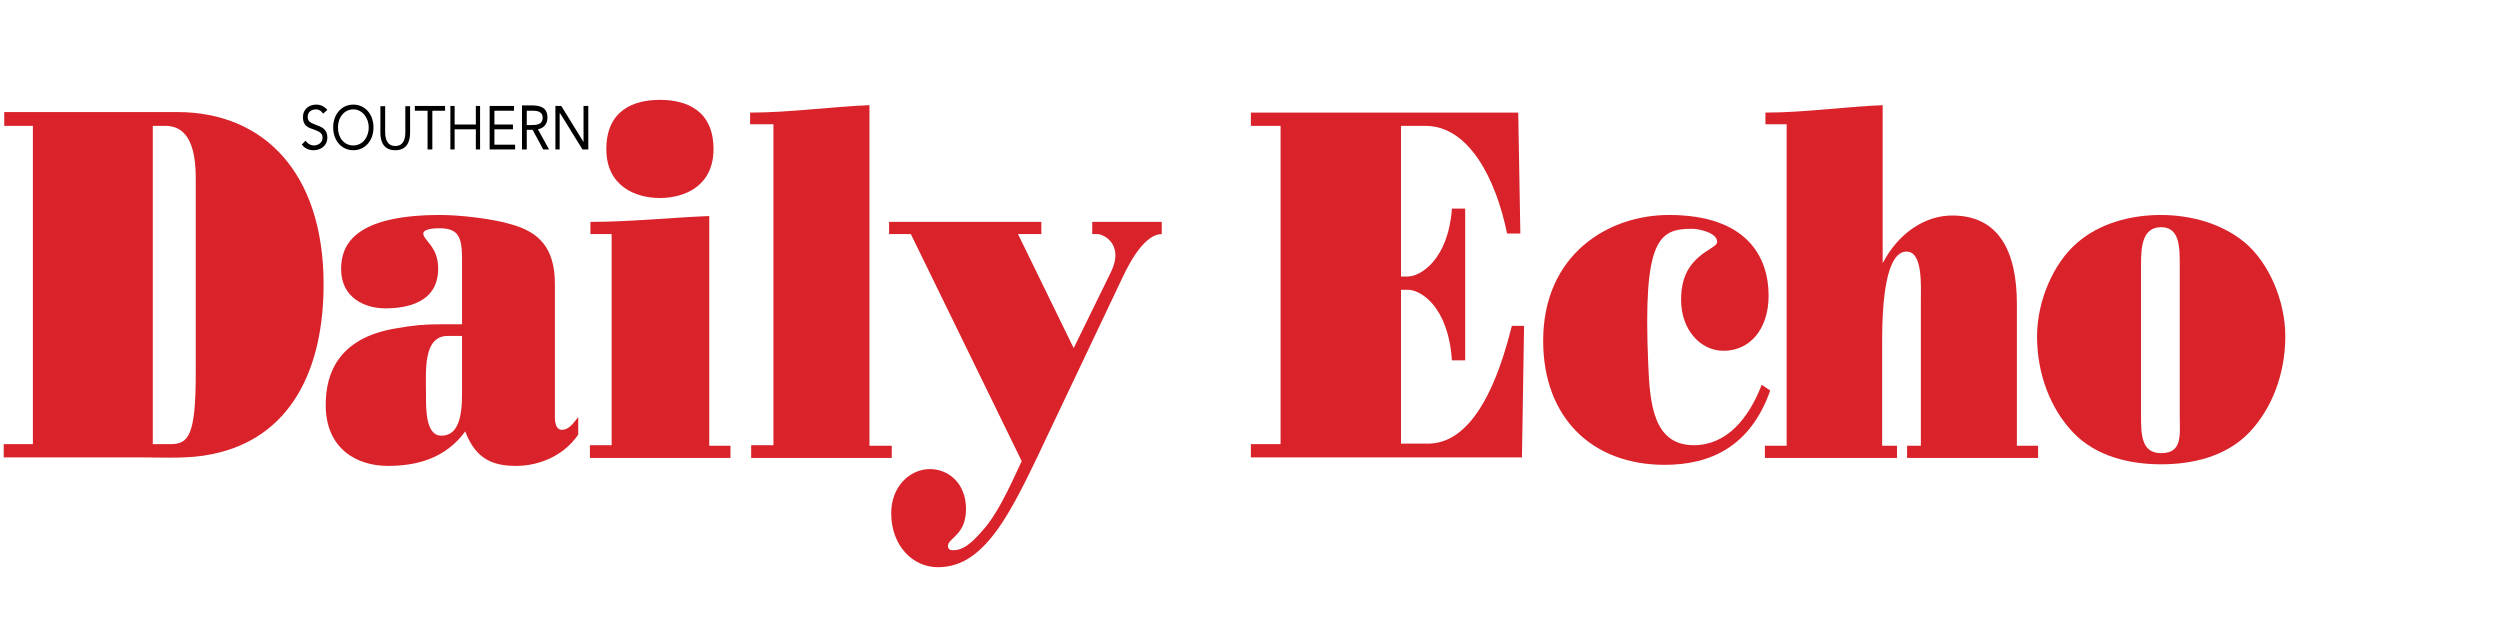
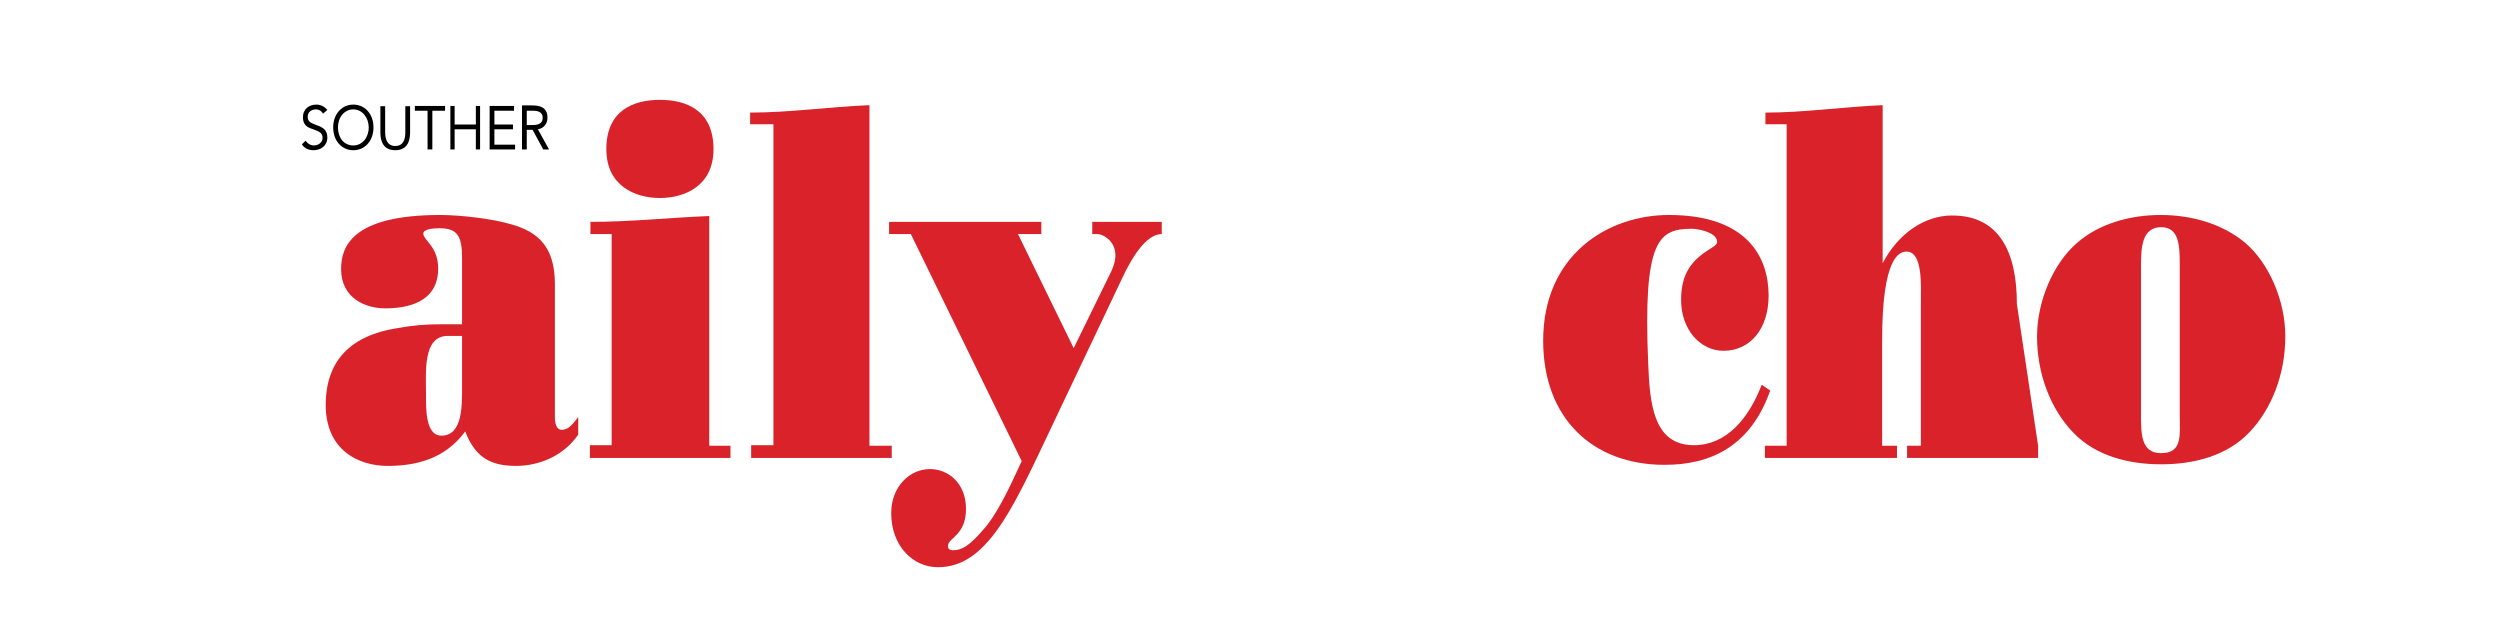
<svg xmlns="http://www.w3.org/2000/svg" width="240px" height="60px" viewBox="0 0 240 60" version="1.1">
  <title>Mastheads</title>
  <g id="Mastheads" stroke="none" stroke-width="1" fill="none" fill-rule="evenodd">
    <g id="southern-daily-echo-invert" transform="translate(0, 9)" fill-rule="nonzero">
      <g id="Group-19" transform="translate(0.255, 0.332)" fill="#D9222A">
-         <path d="M14.412,2.75 L15.583,2.75 C16.907,2.75 18.537,3.412 18.537,7.741 L18.537,26.532 C18.537,32.542 17.824,33.306 16.093,33.306 L14.412,33.306 L14.412,2.75 L14.412,2.75 Z M0.153,1.477 L0.153,2.75 L2.903,2.75 L2.903,33.306 L0.102,33.306 L0.102,34.579 L13.444,34.579 C15.634,34.579 17.875,34.731 20.065,34.273 C27.704,32.745 30.81,26.074 30.81,17.977 C30.81,7.231 25.056,1.426 16.755,1.426 L0.153,1.426 L0.153,1.477 Z" id="Fill-1" />
        <path d="M44.102,27.704 C44.102,29.486 44.204,32.491 42.116,32.491 C40.588,32.491 40.639,29.894 40.639,28.519 C40.639,26.329 40.333,22.917 42.727,22.917 L44.102,22.917 L44.102,27.704 L44.102,27.704 Z M44.102,21.796 L42.218,21.796 C40.486,21.796 39.366,21.898 37.685,22.204 C32.338,23.12 31.014,26.38 31.014,29.537 C31.014,33.815 34.069,35.394 36.972,35.394 C39.671,35.394 42.472,34.731 44.407,32.083 C45.426,34.782 47.106,35.394 49.296,35.394 C51.435,35.394 53.829,34.477 55.255,32.389 L55.255,30.708 C54.796,31.269 54.389,31.931 53.676,31.931 C53.167,31.931 53.014,31.319 53.014,30.759 L53.014,17.926 C53.014,14.361 51.384,12.935 48.889,12.222 C47.056,11.662 43.898,11.306 42.014,11.306 C33.458,11.306 32.491,14.412 32.491,16.5 C32.491,19.301 34.833,20.269 36.718,20.269 C38.755,20.269 41.81,19.759 41.81,16.449 C41.81,14.31 40.384,13.75 40.384,13.088 C40.384,12.681 41.25,12.579 41.912,12.579 C43.694,12.579 44.102,13.343 44.102,15.481 L44.102,21.796 L44.102,21.796 Z" id="Fill-3" />
        <path d="M56.375,34.579 L56.375,33.407 L58.463,33.407 L58.463,13.139 L56.426,13.139 L56.426,11.968 C60.245,11.968 64.014,11.56 67.833,11.407 L67.833,33.458 L69.87,33.458 L69.87,34.63 L56.375,34.63 L56.375,34.579 Z M68.241,4.991 C68.241,8.505 65.491,9.676 63.097,9.676 C60.704,9.676 57.954,8.505 57.954,4.991 C57.954,1.222 60.602,0.255 63.097,0.255 C65.593,0.255 68.241,1.222 68.241,4.991 L68.241,4.991 Z" id="Fill-5" />
        <path d="M71.856,34.579 L71.856,33.407 L73.995,33.407 L73.995,2.597 L71.755,2.597 L71.755,1.477 C75.574,1.477 79.394,0.917 83.213,0.764 L83.213,33.458 L85.352,33.458 L85.352,34.63 L71.856,34.63 L71.856,34.579 Z" id="Fill-7" />
        <path d="M106.435,16.704 C107.657,14.106 105.671,13.139 105.111,13.139 L104.602,13.139 L104.602,11.968 L111.273,11.968 L111.273,13.139 C109.796,13.139 108.421,15.329 107.454,17.417 L99.306,34.579 C98.287,36.718 96.861,39.62 95.537,41.454 C93.958,43.644 92.227,45.12 89.782,45.12 C87.389,45.12 85.301,43.083 85.301,39.926 C85.301,37.38 87.083,35.699 89.019,35.699 C90.801,35.699 92.481,37.074 92.481,39.519 C92.481,40.792 92.074,41.454 91.616,41.963 C91.208,42.421 90.75,42.676 90.75,43.083 C90.75,43.44 91.005,43.491 91.259,43.491 C92.074,43.491 92.838,43.032 94.06,41.606 C95.333,40.231 96.454,37.94 97.829,34.935 L87.185,13.139 L85.097,13.139 L85.097,11.968 L99.713,11.968 L99.713,13.139 L97.472,13.139 L102.819,24.088 L106.435,16.704 Z" id="Fill-9" />
-         <path d="M119.829,34.579 L119.829,33.306 L122.681,33.306 L122.681,2.75 L119.829,2.75 L119.829,1.477 L145.495,1.477 L145.699,13.088 L144.426,13.088 C143.356,7.843 140.759,2.75 136.583,2.75 L134.241,2.75 L134.241,17.213 L134.903,17.213 C136.074,17.213 138.773,15.634 139.13,10.694 L140.403,10.694 L140.403,25.259 L139.13,25.259 C138.773,20.065 136.125,18.486 134.903,18.486 L134.241,18.486 L134.241,33.255 L136.838,33.255 C139.741,33.255 142.745,30.556 144.884,21.949 L146.056,21.949 L145.852,34.579 L119.829,34.579 L119.829,34.579 Z" id="Fill-11" />
        <path d="M169.685,28.162 C167.801,33.509 163.981,35.292 159.551,35.292 C152.625,35.292 147.889,30.81 147.889,23.375 C147.889,15.125 154.102,11.306 159.958,11.306 C167.394,11.306 169.532,15.278 169.532,19.046 C169.532,22.255 167.75,24.343 165.204,24.343 C162.963,24.343 161.13,22.306 161.13,19.454 C161.13,16.806 162.25,15.583 163.981,14.514 C164.134,14.412 164.593,14.157 164.593,13.903 C164.593,12.935 162.657,12.63 162.199,12.63 C158.991,12.63 157.463,13.597 157.972,25.565 C158.125,29.333 158.431,33.407 162.352,33.407 C165.458,33.407 167.597,30.912 168.87,27.602 L169.685,28.162 Z" id="Fill-13" />
-         <path d="M180.532,33.458 L181.856,33.458 L181.856,34.63 L169.176,34.63 L169.176,33.458 L171.264,33.458 L171.264,2.597 L169.227,2.597 L169.227,1.477 C172.995,1.477 176.713,0.917 180.481,0.764 L180.481,15.94 C181.958,13.088 184.505,11.356 187.153,11.356 C191.685,11.356 193.366,14.87 193.366,19.861 L193.366,33.458 L195.403,33.458 L195.403,34.63 L182.824,34.63 L182.824,33.458 L184.148,33.458 L184.148,19.606 C184.148,18.13 184.352,14.819 182.773,14.819 C182.06,14.819 180.431,15.38 180.431,23.324 L180.431,33.458 L180.532,33.458 Z" id="Fill-15" />
+         <path d="M180.532,33.458 L181.856,33.458 L181.856,34.63 L169.176,34.63 L169.176,33.458 L171.264,33.458 L171.264,2.597 L169.227,2.597 L169.227,1.477 C172.995,1.477 176.713,0.917 180.481,0.764 L180.481,15.94 C181.958,13.088 184.505,11.356 187.153,11.356 C191.685,11.356 193.366,14.87 193.366,19.861 L195.403,33.458 L195.403,34.63 L182.824,34.63 L182.824,33.458 L184.148,33.458 L184.148,19.606 C184.148,18.13 184.352,14.819 182.773,14.819 C182.06,14.819 180.431,15.38 180.431,23.324 L180.431,33.458 L180.532,33.458 Z" id="Fill-15" />
        <path d="M205.282,16.093 C205.282,14.412 205.384,12.477 207.218,12.477 C209,12.477 209,14.412 209,16.093 L209,30.454 C209,32.389 209.306,34.171 207.218,34.171 C205.282,34.171 205.282,32.338 205.282,30.454 L205.282,16.093 Z M207.167,11.306 C204.264,11.306 201.259,12.12 199.12,14.005 C196.88,15.94 195.301,19.556 195.301,22.968 C195.301,26.532 196.574,29.894 198.764,32.185 C200.954,34.477 204.162,35.241 207.218,35.241 C210.273,35.241 213.481,34.477 215.671,32.185 C217.861,29.894 219.134,26.532 219.134,22.968 C219.134,19.505 217.556,15.94 215.315,14.005 C213.074,12.12 210.069,11.306 207.167,11.306 L207.167,11.306 Z" id="Fill-17" />
      </g>
-       <polyline id="Fill-20" fill="#000000" points="53.319 1.171 53.88 1.171 56.019 4.634 56.019 4.634 56.019 1.171 56.477 1.171 56.477 5.347 55.917 5.347 53.778 1.884 53.727 1.884 53.727 5.347 53.319 5.347" />
      <path d="M52.097,2.292 C52.097,3.005 51.435,3.005 50.977,3.005 L50.569,3.005 L50.569,1.63 L51.181,1.63 C51.588,1.63 52.097,1.731 52.097,2.292 M52.556,2.292 C52.556,1.273 51.792,1.12 51.079,1.12 L50.111,1.12 L50.111,5.347 L50.569,5.347 L50.569,3.463 L51.13,3.463 L52.148,5.347 L52.708,5.347 L51.639,3.412 C52.199,3.31 52.556,2.903 52.556,2.292" id="Fill-21" fill="#000000" />
      <polyline id="Fill-23" fill="#000000" points="47.005 1.171 49.347 1.171 49.347 1.63 47.463 1.63 47.463 2.954 49.245 2.954 49.245 3.412 47.463 3.412 47.463 4.889 49.449 4.889 49.449 5.347 47.005 5.347" />
      <polyline id="Fill-24" fill="#000000" points="43.236 1.171 43.644 1.171 43.644 2.954 45.681 2.954 45.681 1.171 46.088 1.171 46.088 5.347 45.681 5.347 45.681 3.412 43.644 3.412 43.644 5.347 43.236 5.347" />
      <polyline id="Fill-25" fill="#000000" points="42.727 1.63 41.505 1.63 41.505 5.347 41.046 5.347 41.046 1.63 39.824 1.63 39.824 1.171 42.727 1.171" />
      <path d="M39.369,3.741 C39.369,4.658 39.012,5.422 37.943,5.422 C36.874,5.422 36.517,4.658 36.517,3.741 L36.517,1.195 L36.975,1.195 L36.975,3.69 C36.975,4.352 37.179,5.014 37.943,5.014 C38.707,5.014 38.911,4.403 38.911,3.69 L38.911,1.195 L39.369,1.195" id="Fill-26" fill="#000000" />
      <path d="M35.397,3.232 C35.397,4.2 34.786,4.963 33.92,4.963 C33.003,4.963 32.443,4.2 32.443,3.232 C32.443,2.264 33.054,1.5 33.92,1.5 C34.786,1.5 35.397,2.315 35.397,3.232 M35.855,3.232 C35.855,1.959 35.04,1.042 33.92,1.042 C32.8,1.042 31.985,1.959 31.985,3.232 C31.985,4.505 32.8,5.422 33.92,5.422 C35.04,5.422 35.855,4.505 35.855,3.232" id="Fill-28" fill="#000000" />
      <path d="M31.017,1.908 C30.864,1.653 30.61,1.5 30.355,1.5 C29.948,1.5 29.54,1.704 29.54,2.213 C29.54,2.621 29.744,2.774 30.304,2.977 C30.864,3.181 31.425,3.385 31.425,4.2 C31.425,5.014 30.762,5.422 30.1,5.422 C29.693,5.422 29.235,5.269 28.98,4.862 L29.337,4.505 C29.54,4.811 29.846,4.963 30.151,4.963 C30.508,4.963 30.966,4.709 30.966,4.25 C30.966,3.741 30.661,3.639 29.999,3.385 C29.489,3.232 29.082,2.977 29.082,2.264 C29.082,1.45 29.693,1.042 30.355,1.042 C30.762,1.042 31.119,1.195 31.425,1.551" id="Fill-30" fill="#000000" />
    </g>
  </g>
</svg>